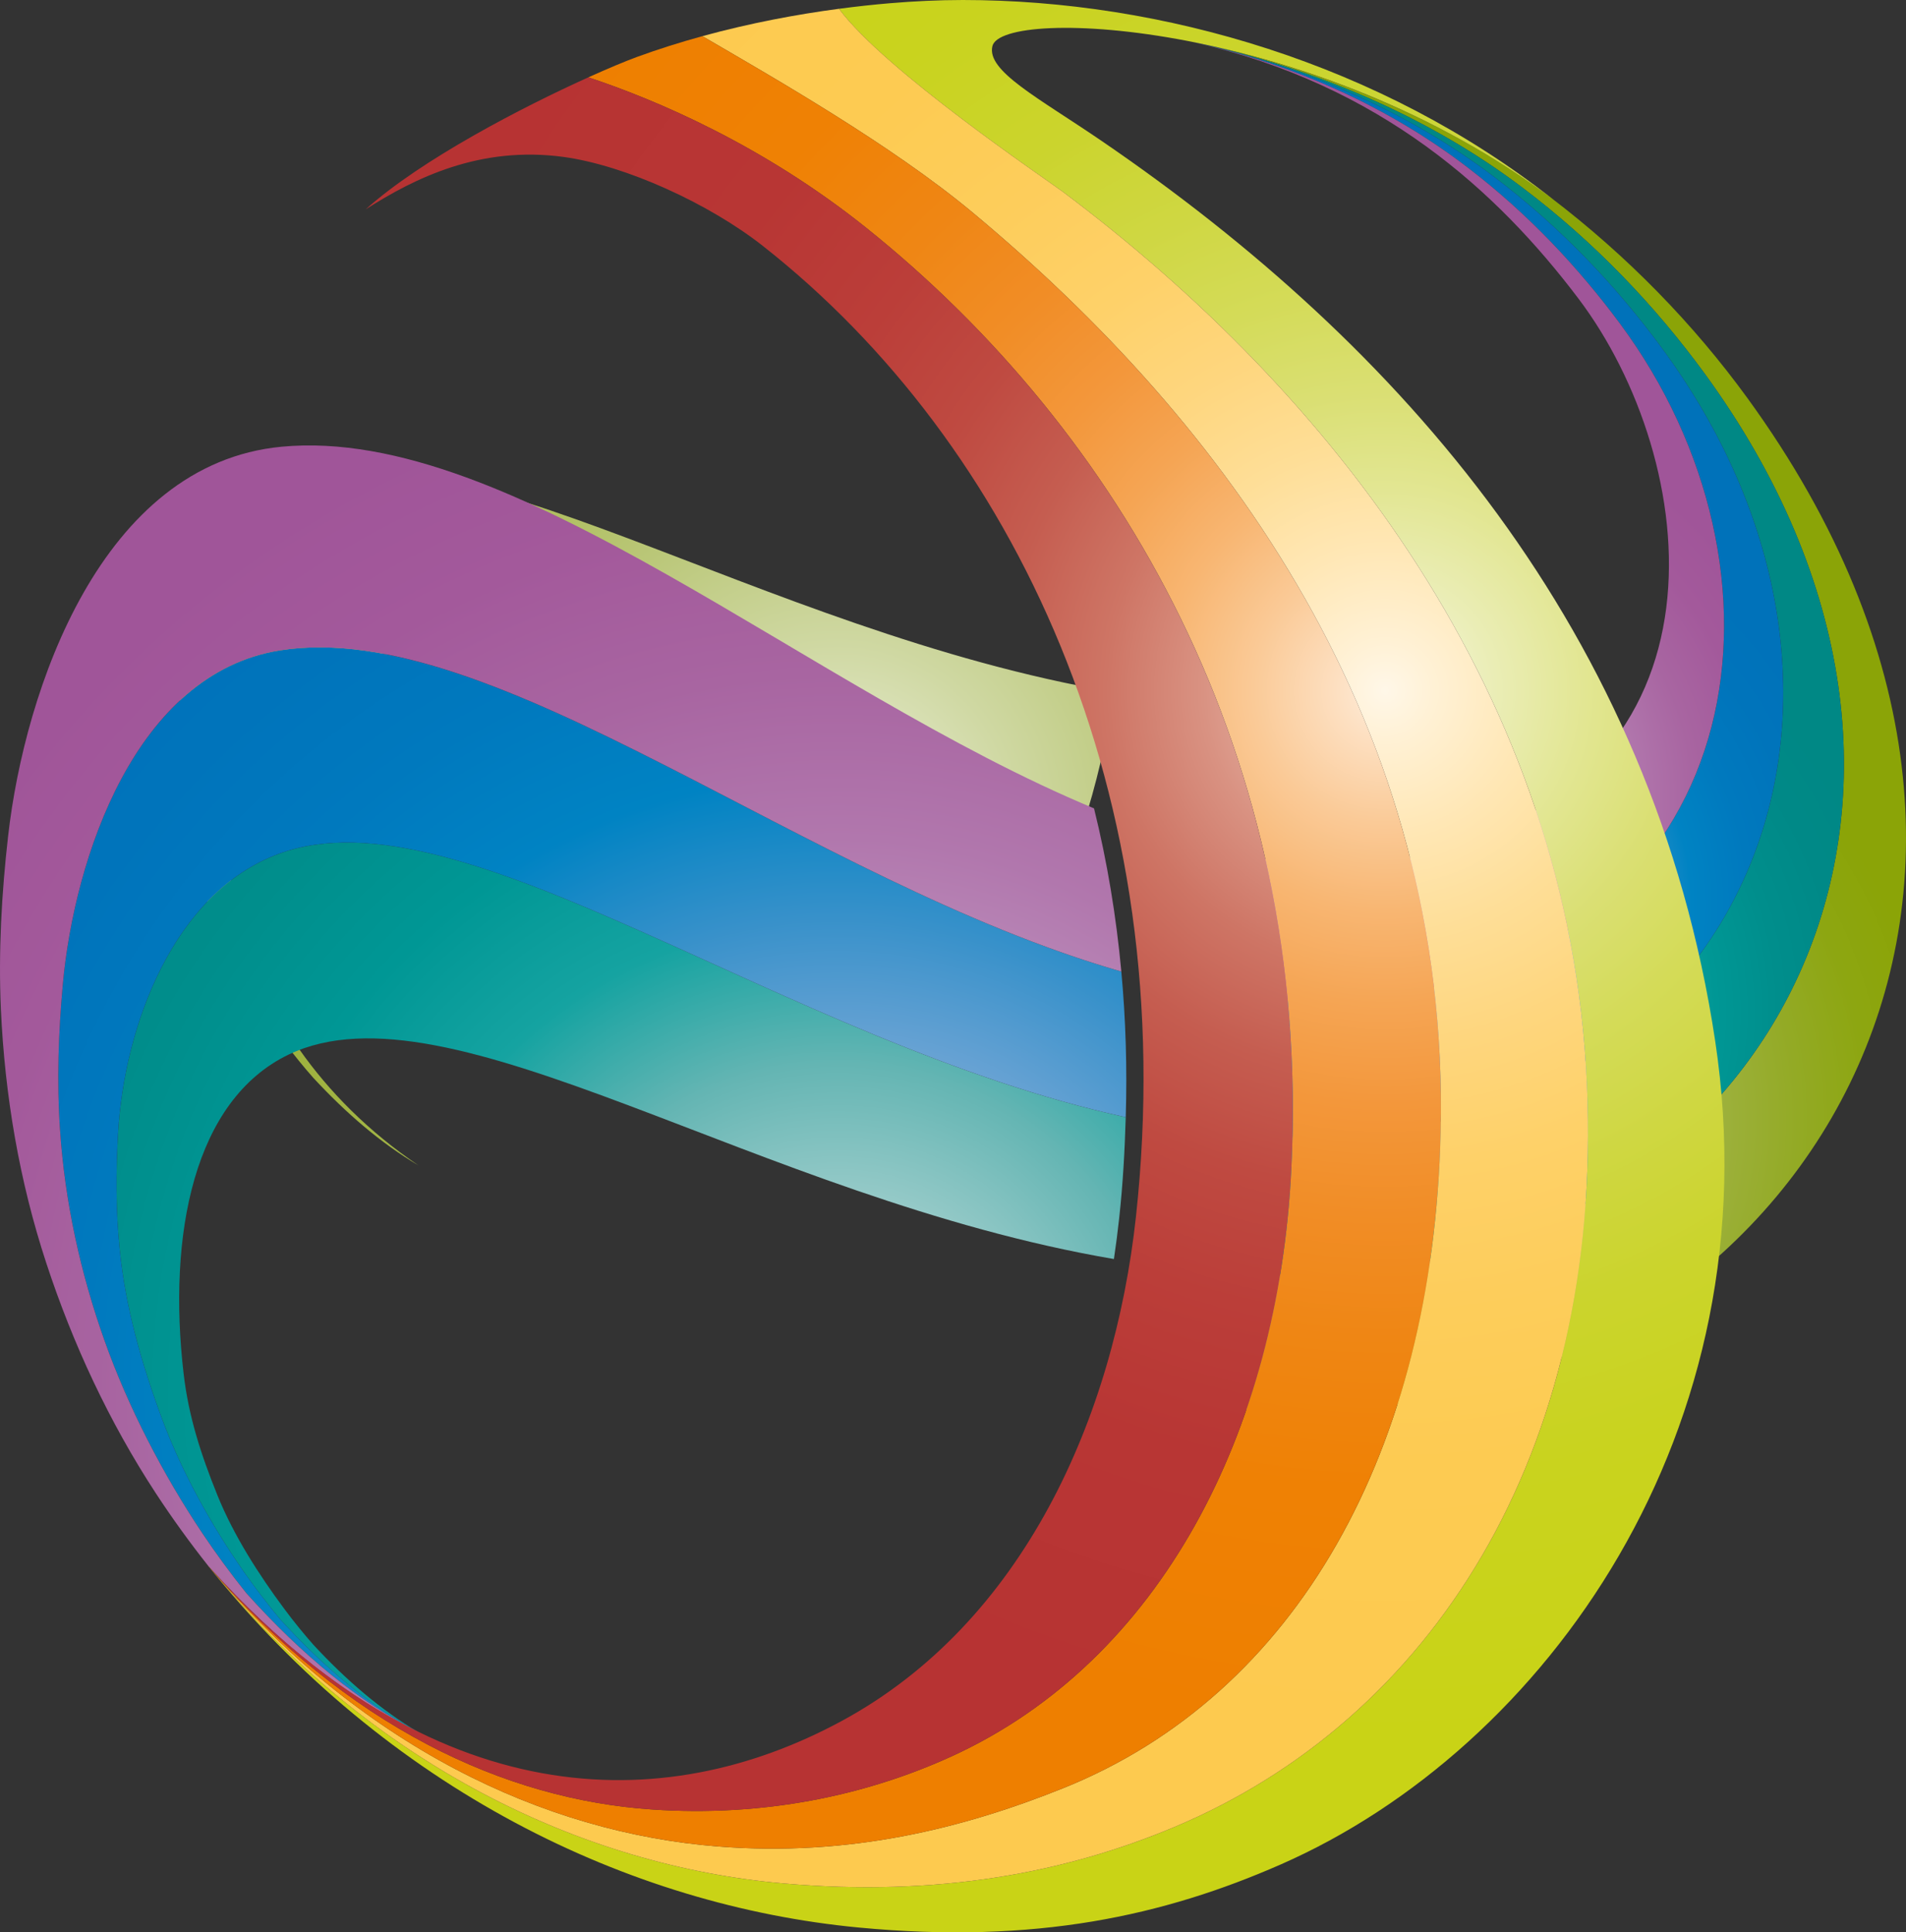
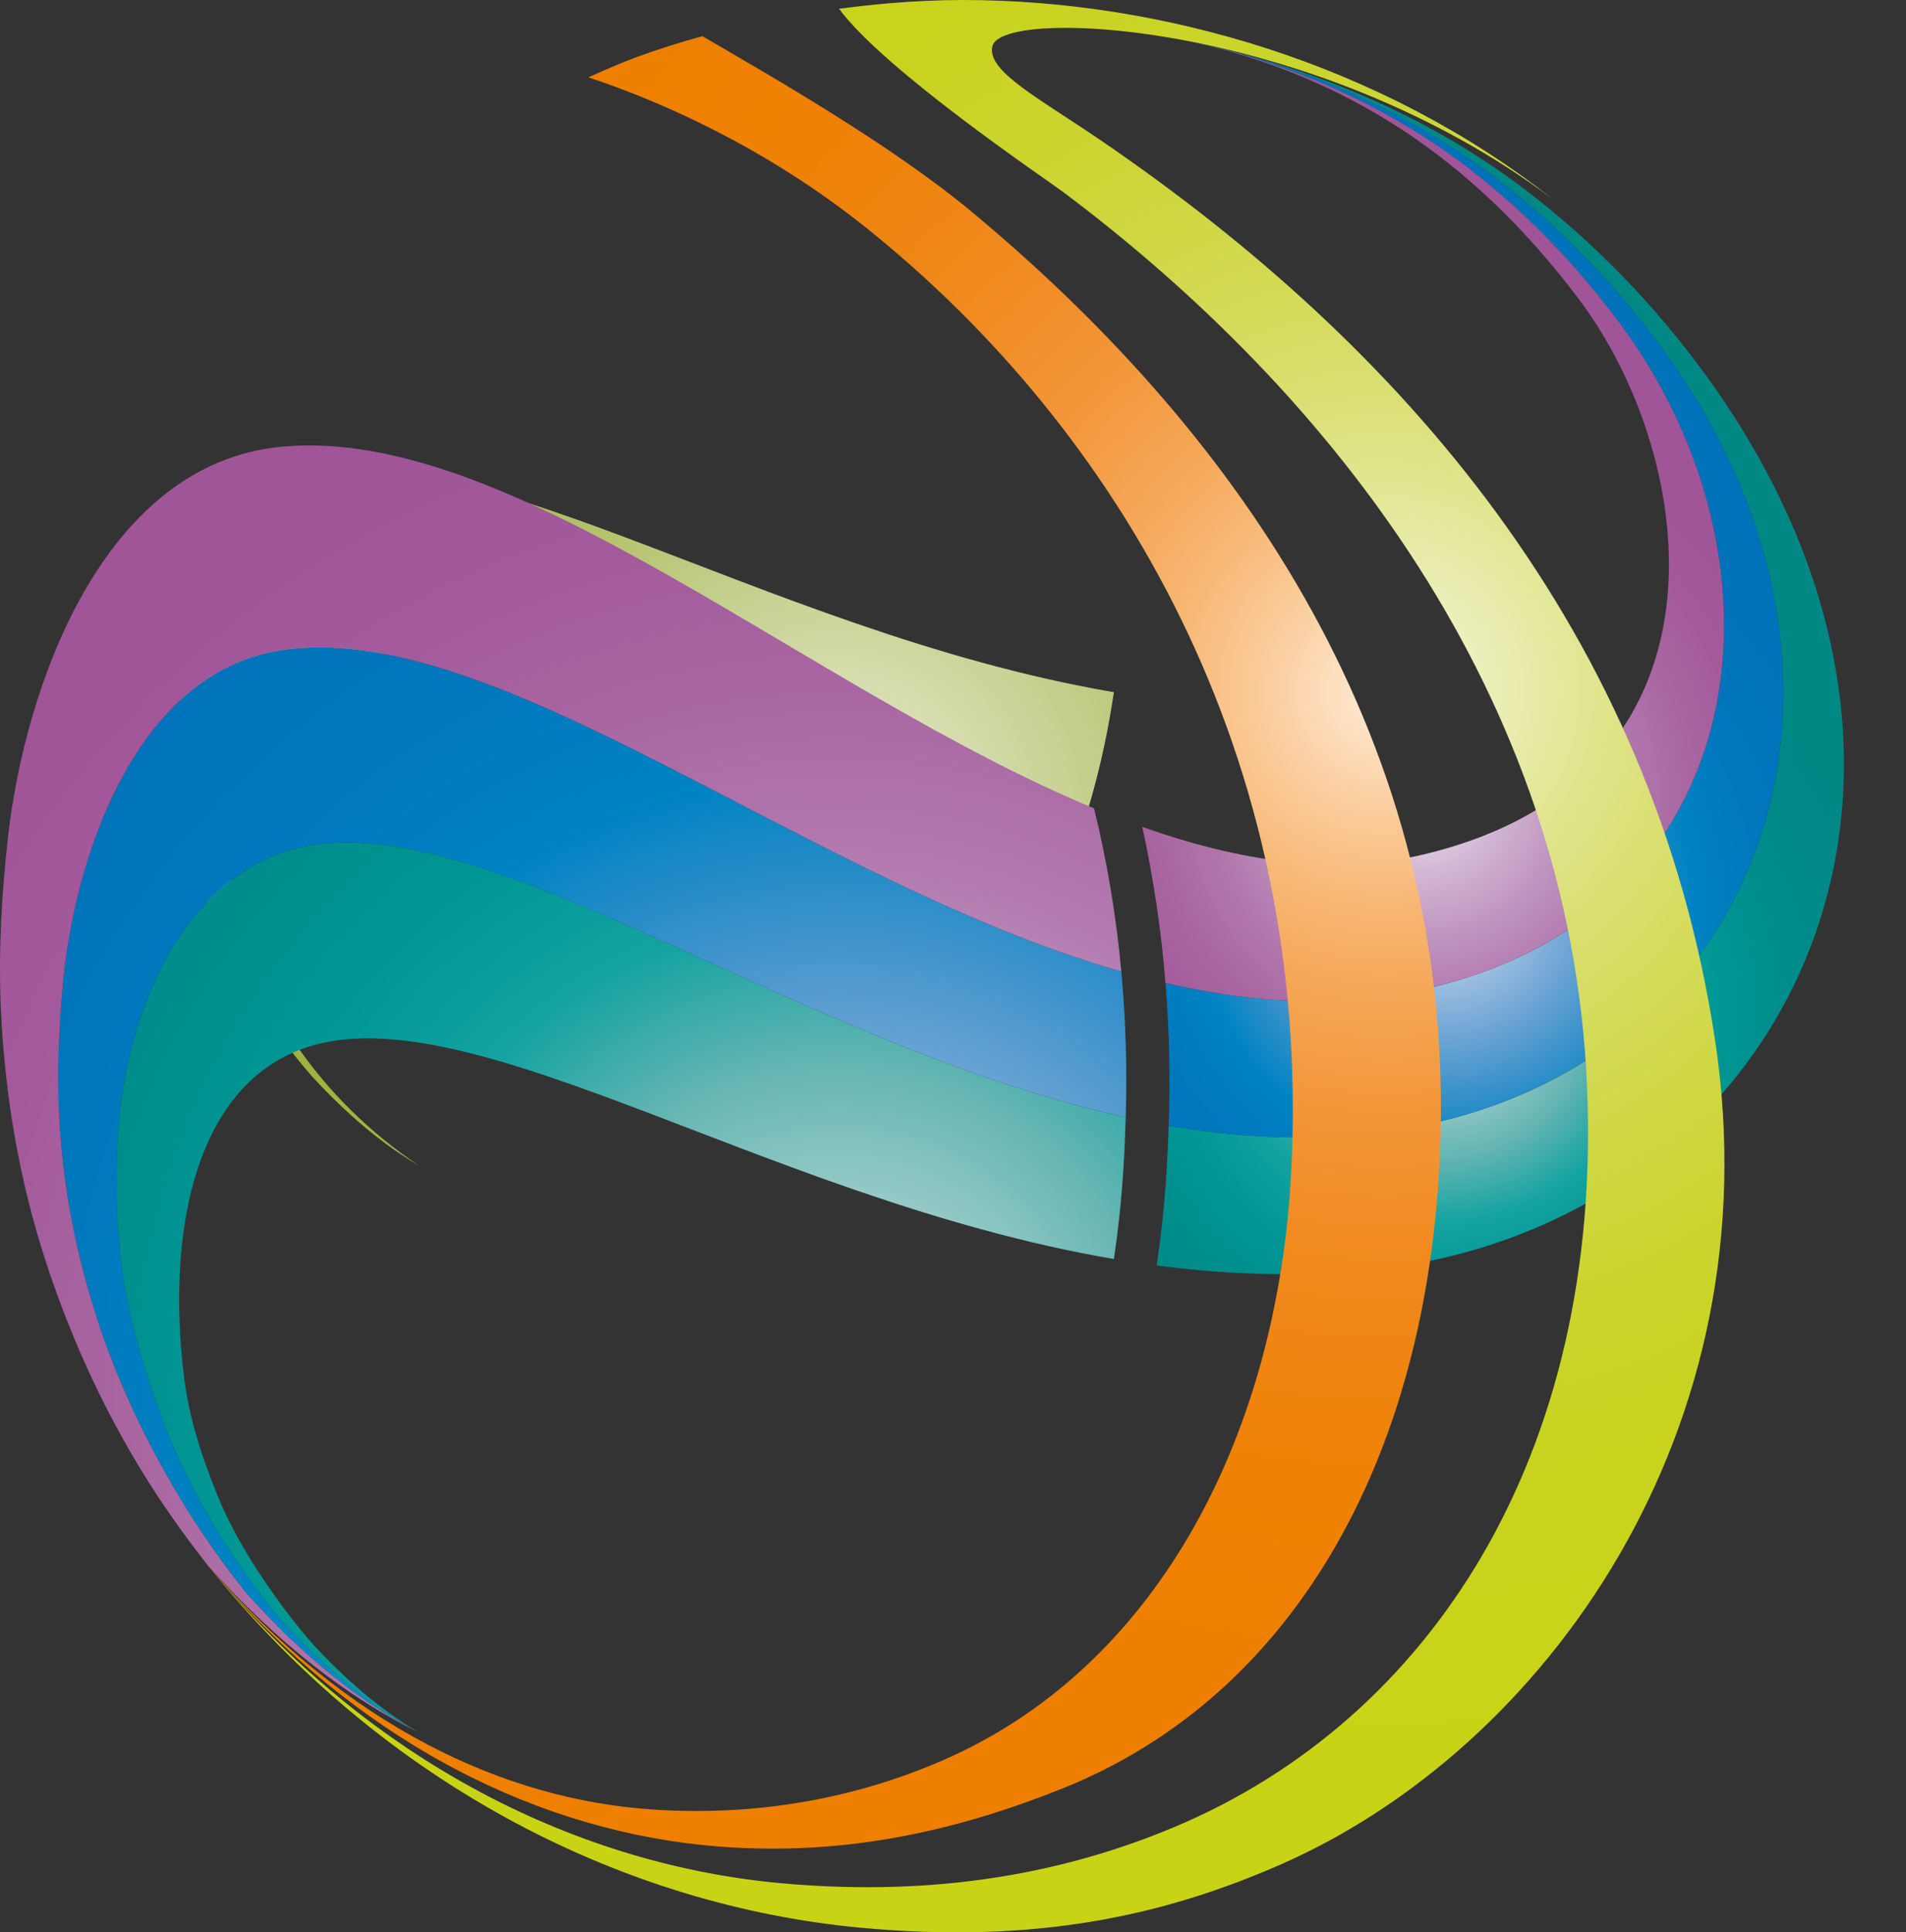
<svg xmlns="http://www.w3.org/2000/svg" version="1.1" id="Layer_1" x="0px" y="0px" width="538.227px" height="545.43px" viewBox="0 0 538.227 545.43" enable-background="new 0 0 538.227 545.43" xml:space="preserve">
  <rect x="0" y="0" width="538.227" height="545.43" fill="#333333" stroke="none" />
  <path fill="#E3E1DE" d="M168.533,22.044" />
  <path fill="#E2E0DD" d="M168.619,21.994" />
  <g transform="translate(200,0)">
    
    
  </g>
  <g transform="translate(0,-160)">
    <radialGradient id="SVGID_1_" cx="236.458" cy="392.055" r="291.391" gradientUnits="userSpaceOnUse">
      <stop offset="0" style="stop-color:#EDF1DE" />
      <stop offset="0.033" style="stop-color:#E7ECD2" />
      <stop offset="0.173" style="stop-color:#CFD8A2" />
      <stop offset="0.315" style="stop-color:#BAC778" />
      <stop offset="0.456" style="stop-color:#AABA55" />
      <stop offset="0.595" style="stop-color:#9CB03A" />
      <stop offset="0.733" style="stop-color:#93AA25" />
      <stop offset="0.869" style="stop-color:#8DA611" />
      <stop offset="1" style="stop-color:#8BA407" />
    </radialGradient>
    <path fill="url(#SVGID_1_)" xfill="blue" d="M78.356,355.721c31.51-34.496,120.271,20.555,227.335,37.637 c3.849-11.725,6.825-24.322,8.861-37.979C213.55,338.156,127.03,275.949,81.582,297.631c-26.883,12.837-34.311,50.92-29.728,90.176      c1.397,11.946,4.839,22.663,9.626,34.456c4.514,11.078,11.502,22.083,18.911,32.009c2.539,3.406,5.239,6.744,8.093,9.975 c9.233,9.947,18.985,18.384,29.702,24.711C61.864,450.892,51.975,384.572,78.356,355.721z" />
  </g>
  <g>
    <radialGradient id="SVGID_2_" cx="401.332" cy="315.998" r="145.19" gradientUnits="userSpaceOnUse">
      <stop offset="0" style="stop-color:#EDF1DE" />
      <stop offset="0.033" style="stop-color:#E7ECD2" />
      <stop offset="0.173" style="stop-color:#CFD8A2" />
      <stop offset="0.315" style="stop-color:#BAC778" />
      <stop offset="0.456" style="stop-color:#AABA55" />
      <stop offset="0.595" style="stop-color:#9CB03A" />
      <stop offset="0.733" style="stop-color:#93AA25" />
      <stop offset="0.869" style="stop-color:#8DA611" />
      <stop offset="1" style="stop-color:#8BA407" />
    </radialGradient>
-     <path fill="url(#SVGID_2_)" d="M493.444,112.36c-15.148-20.821-33.854-40.109-55.697-56.721&#10;               c-32.593-24.255-70.336-37.626-100.667-43.697c29.886,6.169,63.823,19.094,92.769,40.965&#10;               c20.387,15.393,37.531,33.401,51.501,52.513c86.291,118.187,20.075,242.52-96.229,253.241c-19.857,1.832-39.405,1.045-58.498-1.466&#10;               c-2.027,13.479-4.976,26.092-8.771,37.916c20.121,2.61,40.789,3.763,61.819,2.61C504.762,390.852,597.102,254.87,493.444,112.36z" />
  </g>
  <g>
    <radialGradient id="SVGID_3_" cx="236.455" cy="392.052" r="291.387" gradientUnits="userSpaceOnUse">
      <stop offset="0" style="stop-color:#DDEDEB" />
      <stop offset="0.033" style="stop-color:#D0E6E5" />
      <stop offset="0.173" style="stop-color:#9BCCCA" />
      <stop offset="0.315" style="stop-color:#64B5B3" />
      <stop offset="0.456" style="stop-color:#15A3A1" />
      <stop offset="0.595" style="stop-color:#009795" />
      <stop offset="0.733" style="stop-color:#008E8C" />
      <stop offset="0.869" style="stop-color:#008987" />
      <stop offset="1" style="stop-color:#008885" />
    </radialGradient>
    <path fill="url(#SVGID_3_)" d="M88.484,464.246c-2.854-3.23-5.554-6.568-8.093-9.975c-7.409-9.926-14.397-20.931-18.911-32.009&#10;               c-4.787-11.793-8.229-22.51-9.618-34.456c-4.586-39.256,2.836-77.338,29.72-90.176c45.448-21.682,131.969,40.525,232.972,57.747&#10;               c0.569-3.813,1.071-7.708,1.5-11.671c1.047-9.563,1.558-18.986,1.838-28.354c-96.705-21.179-187.464-93.442-239.137-74.362&#10;               c-29.769,10.988-43.669,48.641-45.411,78.796c-0.63,10.901-0.666,21.993,0.465,32.957c1.615,16.182,6.161,32.19,11.937,47.72&#10;                c5.502,14.76,13.77,29.818,23.021,43.05c3.199,4.601,6.623,9.066,10.242,13.427c12.593,13.846,25.481,24.591,39.178,32.017&#10;               C107.47,482.63,97.717,474.193,88.484,464.246z" />
    <radialGradient id="SVGID_4_" cx="407.155" cy="285.687" r="129.974" gradientUnits="userSpaceOnUse">
      <stop offset="0" style="stop-color:#DDEDEB" />
      <stop offset="0.033" style="stop-color:#D0E6E5" />
      <stop offset="0.173" style="stop-color:#9BCCCA" />
      <stop offset="0.315" style="stop-color:#64B5B3" />
      <stop offset="0.456" style="stop-color:#15A3A1" />
      <stop offset="0.595" style="stop-color:#009795" />
      <stop offset="0.733" style="stop-color:#008E8C" />
      <stop offset="0.869" style="stop-color:#008987" />
      <stop offset="1" style="stop-color:#008885" />
    </radialGradient>
    <path fill="url(#SVGID_4_)" d="M481.349,105.421c-13.97-19.112-31.114-37.12-51.501-52.513&#10;               c-28.945-21.872-62.883-34.796-92.769-40.965c29.443,6.265,59.612,18.814,85.074,38.146c18.827,14.295,34.487,30.914,47.249,48.307&#10;               c68.951,93.868,28.85,206.653-78.652,221.125c-20.247,2.717-40.584,1.66-60.736-1.791c-0.29,9.069-0.814,18.166-1.805,27.291&#10;               c-0.447,4.138-0.986,8.178-1.588,12.177c19.093,2.511,38.641,3.298,58.498,1.466C501.424,347.94,567.64,223.608,481.349,105.421z" />
  </g>
  <g>
    <radialGradient id="SVGID_5_" cx="407.491" cy="255.293" r="117.921" gradientUnits="userSpaceOnUse">
      <stop offset="0" style="stop-color:#DFE8F5" />
      <stop offset="0.033" style="stop-color:#D3E0F1" />
      <stop offset="0.173" style="stop-color:#A1C0E2" />
      <stop offset="0.315" style="stop-color:#6FA5D5" />
      <stop offset="0.456" style="stop-color:#3891CA" />
      <stop offset="0.595" style="stop-color:#0083C3" />
      <stop offset="0.733" style="stop-color:#0079BE" />
      <stop offset="0.869" style="stop-color:#0074BB" />
      <stop offset="1" style="stop-color:#0072BA" />
    </radialGradient>
    <path fill="url(#SVGID_5_)" d="M469.403,98.396c-12.762-17.393-28.422-34.012-47.249-48.307&#10;               c-25.462-19.333-55.631-31.882-85.074-38.146c29,6.36,55.413,18.546,77.353,35.324c17.266,13.209,31.43,28.444,43.05,44.109&#10;               c51.582,69.549,37.614,170.931-61.116,189.002c-22.135,4.058-44.67,2.321-67.252-2.908c1.085,13.268,1.361,26.711,0.9,40.26&#10;                c20.152,3.451,40.489,4.508,60.736,1.791C498.252,305.049,538.354,192.263,469.403,98.396z" />
    <radialGradient id="SVGID_6_" cx="236.457" cy="392.054" r="291.383" gradientUnits="userSpaceOnUse">
      <stop offset="0" style="stop-color:#DFE8F5" />
      <stop offset="0.033" style="stop-color:#D3E0F1" />
      <stop offset="0.173" style="stop-color:#A1C0E2" />
      <stop offset="0.315" style="stop-color:#6FA5D5" />
      <stop offset="0.456" style="stop-color:#3891CA" />
      <stop offset="0.595" style="stop-color:#0083C3" />
      <stop offset="0.733" style="stop-color:#0079BE" />
      <stop offset="0.869" style="stop-color:#0074BB" />
      <stop offset="1" style="stop-color:#0072BA" />
    </radialGradient>
    <path fill="url(#SVGID_6_)" d="M79.008,456.94c-3.619-4.36-7.043-8.826-10.242-13.427c-9.25-13.231-17.519-28.29-23.021-43.05&#10;               c-5.775-15.529-10.322-31.538-11.937-47.72c-1.131-10.964-1.095-22.056-0.465-32.957c1.741-30.155,15.642-67.808,45.411-78.796&#10;               c51.672-19.08,142.432,53.183,239.137,74.362c0.424-13.923,0-27.647-1.244-41.127c-89.059-25.545-176.992-100.273-237.607-90.643&#10;               c-40.793,6.482-58.073,58.616-61.308,94.329c-1.23,13.571-1.724,27.368-0.787,40.947c1.362,20.315,5.754,40.439,12.611,59.661&#10;                c6.722,18.831,16.498,37.685,27.584,54.241c3.859,5.781,8.003,11.413,12.385,16.869c15.951,17.764,31.981,30.799,48.661,39.326&#10;               C104.49,481.531,91.601,470.786,79.008,456.94z" />
  </g>
  <g>
    <radialGradient id="SVGID_7_" cx="236.456" cy="392.054" r="291.389" gradientUnits="userSpaceOnUse">
      <stop offset="0" style="stop-color:#F0E7F1" />
      <stop offset="0.05" style="stop-color:#E8D9EA" />
      <stop offset="0.211" style="stop-color:#D0B3D2" />
      <stop offset="0.373" style="stop-color:#BE92BE" />
      <stop offset="0.534" style="stop-color:#B177AD" />
      <stop offset="0.693" style="stop-color:#A865A1" />
      <stop offset="0.849" style="stop-color:#A3599B" />
      <stop offset="1" style="stop-color:#A05599" />
    </radialGradient>
    <path fill="url(#SVGID_7_)" d="M69.518,449.631c-4.374-5.456-8.518-11.088-12.385-16.869&#10;               c-11.078-16.557-20.854-35.41-27.576-54.241c-6.857-19.222-11.25-39.346-12.611-59.661c-0.937-13.58-0.443-27.376,0.787-40.947&#10;               c3.234-35.713,20.514-87.847,61.308-94.329c60.615-9.631,148.548,65.098,237.607,90.643c-1.451-15.684-3.999-31.05-7.712-46.05&#10;               c-80.76-33.56-164.154-108.285-229.434-102.082c-50.909,4.831-72.517,68.572-77.208,109.862&#10;               c-1.845,16.226-2.772,32.733-2.044,48.913c1.118,24.458,5.226,48.55,12.811,71.617c7.486,22.803,17.731,44.828,30.945,65.012&#10;                c4.637,7.08,9.608,13.941,14.878,20.597c19.768,22.001,39.64,37.235,59.304,46.862C101.504,480.43,85.477,467.395,69.518,449.631z" />
    <radialGradient id="SVGID_8_" cx="401.973" cy="225.033" r="109.85" gradientUnits="userSpaceOnUse">
      <stop offset="0" style="stop-color:#F0E7F1" />
      <stop offset="0.05" style="stop-color:#E8D9EA" />
      <stop offset="0.211" style="stop-color:#D0B3D2" />
      <stop offset="0.373" style="stop-color:#BE92BE" />
      <stop offset="0.534" style="stop-color:#B177AD" />
      <stop offset="0.693" style="stop-color:#A865A1" />
      <stop offset="0.849" style="stop-color:#A3599B" />
      <stop offset="1" style="stop-color:#A05599" />
    </radialGradient>
    <path fill="url(#SVGID_8_)" d="M457.482,91.375c-11.62-15.665-25.784-30.9-43.05-44.109&#10;               c-21.939-16.778-48.353-28.963-77.353-35.324c52.88,11.955,85.798,42.124,108.646,72.332&#10;               c34.216,45.212,46.434,135.343-43.558,156.866c-25.563,6.116-52.351,1.923-79.596-7.744c3.121,14.389,5.347,29.109,6.541,44.073&#10;                c22.582,5.229,45.117,6.966,67.252,2.908C495.096,262.306,509.064,160.925,457.482,91.375z" />
  </g>
  <radialGradient id="SVGID_9_" cx="390.639" cy="194.922" r="295.471" gradientUnits="userSpaceOnUse">
    <stop offset="0" style="stop-color:#F8F9E5" />
    <stop offset="0.029" style="stop-color:#F4F5D8" />
    <stop offset="0.108" style="stop-color:#EAEDB5" />
    <stop offset="0.194" style="stop-color:#E2E692" />
    <stop offset="0.285" style="stop-color:#DADF73" />
    <stop offset="0.383" style="stop-color:#D4DB58" />
    <stop offset="0.489" style="stop-color:#CFD742" />
    <stop offset="0.61" style="stop-color:#CBD42D" />
    <stop offset="0.757" style="stop-color:#C9D31E" />
    <stop offset="1" style="stop-color:#C9D316" />
  </radialGradient>
  <path fill="url(#SVGID_9_)" d="M242.429,544.063c50.063,4.769,86.282-3.364,119.159-17.764&#10;        c74.629-32.705,139.383-122.482,122.737-232.591C466.87,178.209,395.456,97.369,310.993,39.716&#10;        c-17.777-12.136-32.438-19.654-30.756-26.684c2.705-11.304,91.407-7.042,158.247,43.187C389.947,18.004,328.141,0,271.886,0&#10;        c-6.857,0-13.859,0.345-20.627,0.914c-4.442,0.375-9.264,0.896-14.33,1.564c12.892,17.466,58.679,48.258,63.271,51.7&#10;        c75.402,56.531,143.057,141.868,147.933,251.957c4.659,105.189-44.806,179.443-116.409,209.529&#10;        c-30.645,12.889-66.815,19.832-110.554,15.955c-56.472-4.984-116.209-33.158-162.535-89.819&#10;        C109.443,505.26,177.843,537.912,242.429,544.063z" />
  <radialGradient id="SVGID_10_" cx="391.133" cy="194.951" r="295.546" gradientUnits="userSpaceOnUse">
    <stop offset="0" style="stop-color:#FFF7E8" />
    <stop offset="0.047" style="stop-color:#FFF1D5" />
    <stop offset="0.137" style="stop-color:#FFE7B5" />
    <stop offset="0.235" style="stop-color:#FEDE97" />
    <stop offset="0.339" style="stop-color:#FED67E" />
    <stop offset="0.453" style="stop-color:#FED169" />
    <stop offset="0.583" style="stop-color:#FDCD5B" />
    <stop offset="0.739" style="stop-color:#FDCB52" />
    <stop offset="1" style="stop-color:#FDCA4F" />
  </radialGradient>
-   <path fill="url(#SVGID_10_)" d="M221.169,531.619c43.739,3.877,79.91-3.066,110.554-15.955&#10;        c71.604-30.082,121.068-104.34,116.409-209.529c-4.876-110.089-72.53-195.426-147.933-251.957&#10;        c-4.592-3.442-50.378-34.234-63.271-51.7c-11.838,1.566-25.097,4.031-38.59,7.731c19.627,11.437,53.269,30.602,76.189,49.678&#10;        c71.229,59.263,134.996,144.459,132.286,259.709c-2.089,89.77-40.685,158.667-106.569,185.134&#10;        c-27.937,11.214-60.104,19.447-97.518,16.457c-49.09-3.895-101.213-28.227-144.092-79.388&#10;        C104.959,498.461,164.697,526.635,221.169,531.619z" />
  <radialGradient id="SVGID_11_" cx="391.123" cy="194.991" r="295.606" gradientUnits="userSpaceOnUse">
    <stop offset="0" style="stop-color:#FEEDDC" />
    <stop offset="0.048" style="stop-color:#FDDFC0" />
    <stop offset="0.126" style="stop-color:#FACA97" />
    <stop offset="0.21" style="stop-color:#F8B672" />
    <stop offset="0.299" style="stop-color:#F5A554" />
    <stop offset="0.395" style="stop-color:#F3973B" />
    <stop offset="0.5" style="stop-color:#F18D26" />
    <stop offset="0.618" style="stop-color:#EF8614" />
    <stop offset="0.761" style="stop-color:#EF8104" />
    <stop offset="1" style="stop-color:#EE7F00" />
  </radialGradient>
  <path fill="url(#SVGID_11_)" d="M202.727,521.188c37.414,2.99,69.582-5.243,97.518-16.457&#10;        c65.885-26.467,104.48-95.364,106.569-185.134c2.71-115.25-61.058-200.446-132.286-259.709&#10;        c-22.92-19.076-56.562-38.241-76.189-49.678c-6.139,1.682-12.328,3.624-18.447,5.858c-3.067,1.117-7.903,3.125-13.761,5.763&#10;        c19.003,6.269,49.393,19.171,78.551,42.534c71.047,56.928,125.717,148.661,119.977,265.586&#10;        c-3.641,74.295-37.133,138.895-95.826,165.75c-24.553,11.238-53.449,17.163-84.549,15.055c-41.703-2.785-86.228-23.3-125.65-68.956&#10;        C101.513,492.961,153.637,517.293,202.727,521.188z" />
  <radialGradient id="SVGID_12_" cx="391.114" cy="194.99" r="295.609" gradientUnits="userSpaceOnUse">
    <stop offset="0" style="stop-color:#F5E1D9" />
    <stop offset="0.005" style="stop-color:#F4DED6" />
    <stop offset="0.087" style="stop-color:#E6B5A8" />
    <stop offset="0.174" style="stop-color:#D99282" />
    <stop offset="0.267" style="stop-color:#CE7565" />
    <stop offset="0.367" style="stop-color:#C55D50" />
    <stop offset="0.477" style="stop-color:#BF4A41" />
    <stop offset="0.6" style="stop-color:#BB3E39" />
    <stop offset="0.75" style="stop-color:#B83634" />
    <stop offset="1" style="stop-color:#B73333" />
  </radialGradient>
-   <path fill="url(#SVGID_12_)" d="M184.284,510.756c31.1,2.108,59.996-3.816,84.549-15.055c58.693-26.855,92.185-91.455,95.826-165.75&#10;        c5.74-116.925-48.93-208.658-119.977-265.586c-29.158-23.363-59.548-36.265-78.551-42.534&#10;        c-18.451,8.332-47.075,23.102-62.869,37.264c13.798-8.82,32.29-18.011,55.884-14.795c17.465,2.383,41.047,13.136,56.323,25.155&#10;        c70.586,55.53,118.313,154.189,105.308,273.958c-6.175,56.78-31.896,114.664-83.111,142.365&#10;        C187.337,513.01,121.9,512.434,58.634,441.8C98.056,487.456,142.582,507.971,184.284,510.756z" />
</svg>